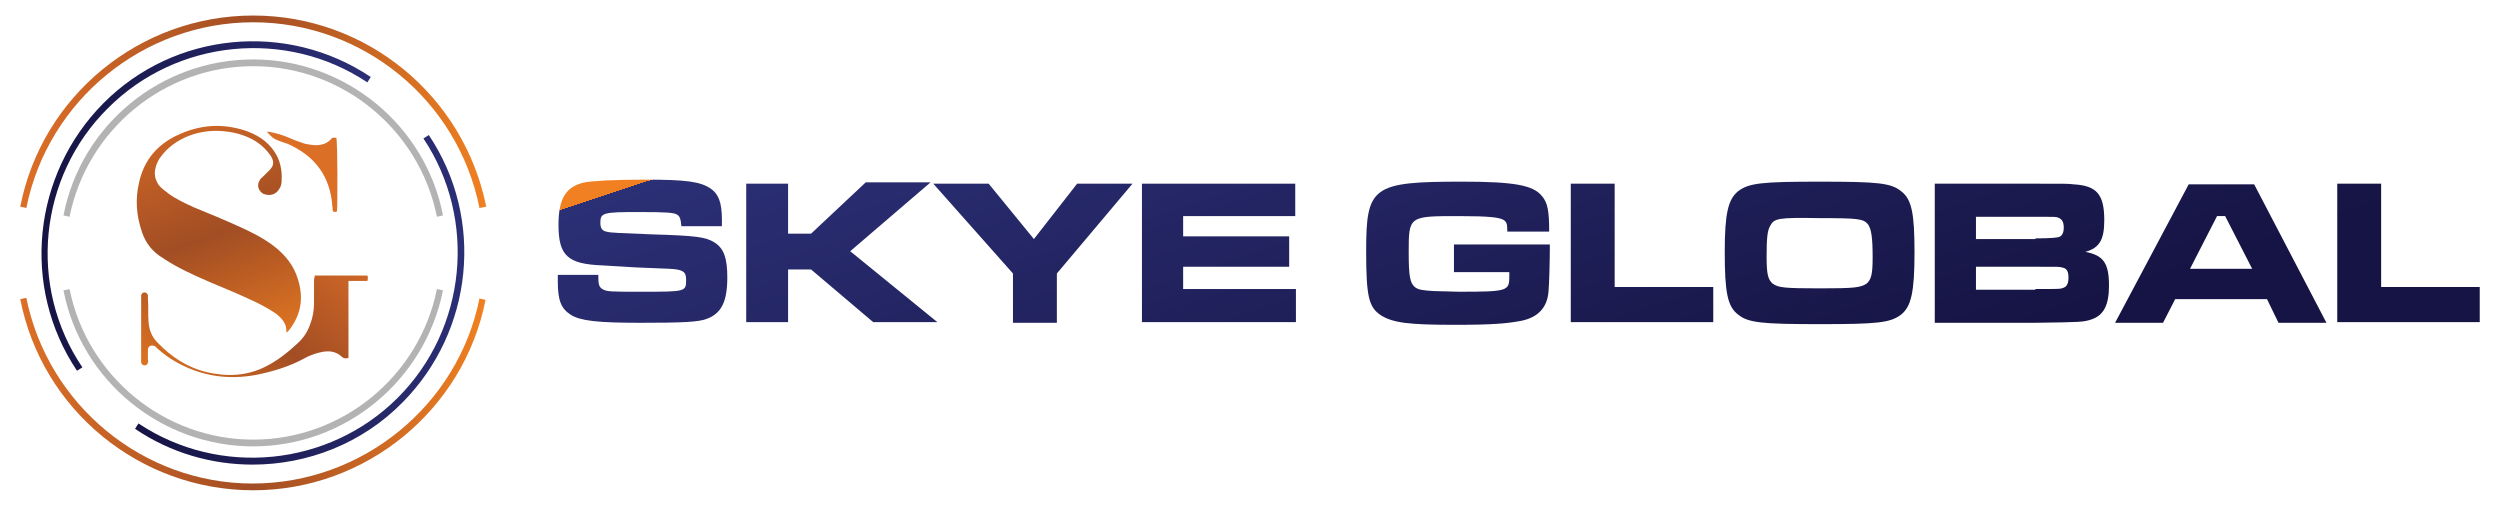
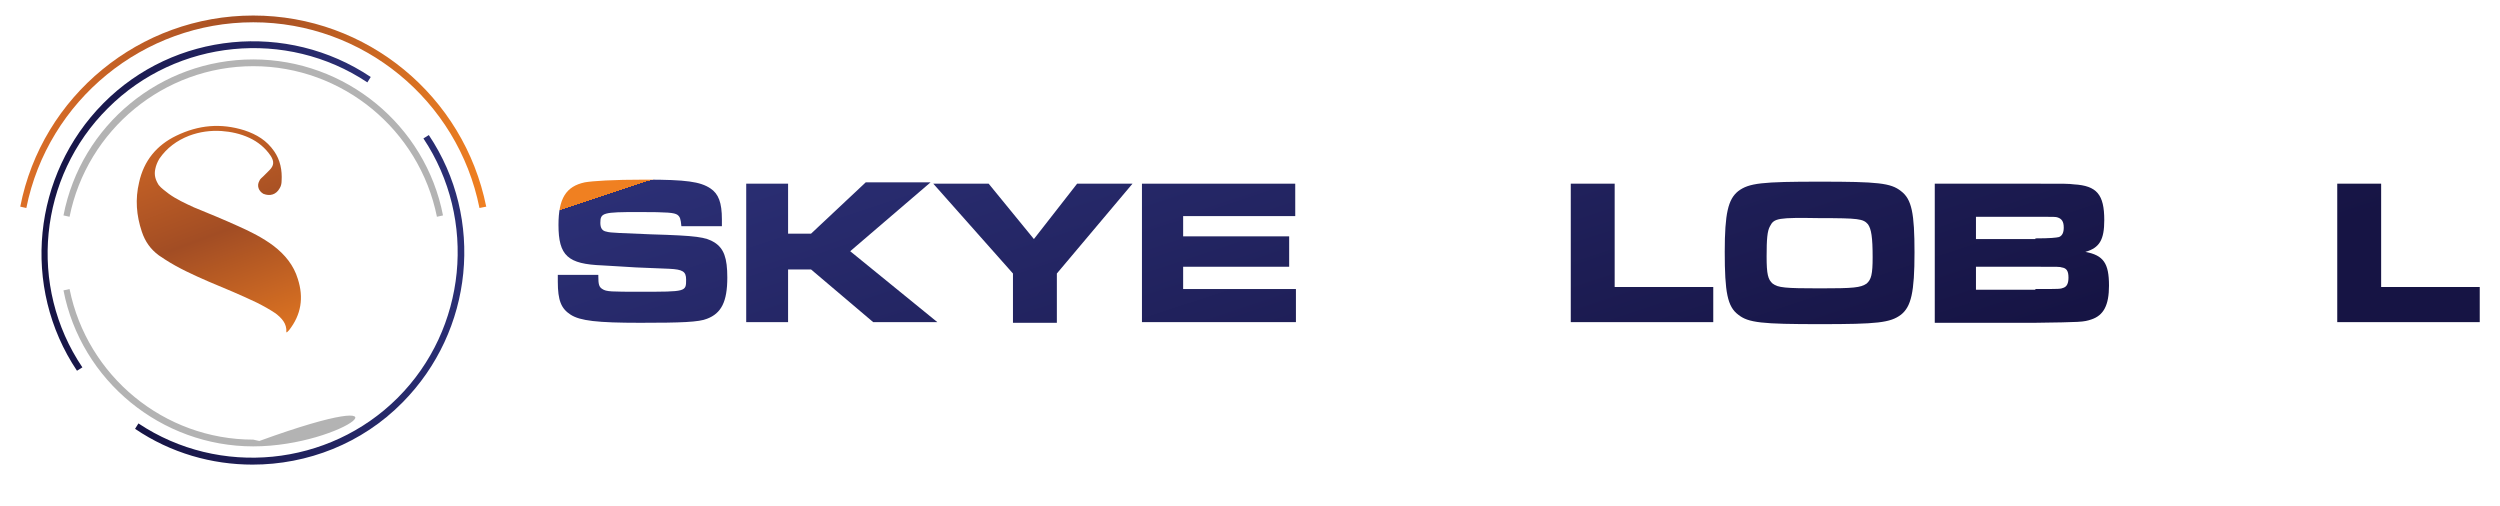
<svg xmlns="http://www.w3.org/2000/svg" version="1.1" id="Layer_1" x="0px" y="0px" viewBox="0 0 370.2 74.9" style="enable-background:new 0 0 370.2 74.9;" xml:space="preserve">
  <style type="text/css">
	.st0{fill:url(#SVGID_1_);}
	.st1{fill:url(#SVGID_00000038412576265984911280000005806966097920640957_);}
	.st2{fill:url(#SVGID_00000114786998813146149270000009629382270162413232_);}
	.st3{fill:url(#SVGID_00000003796235392611477040000016457046895953582472_);}
	.st4{fill:url(#SVGID_00000077282534911978325740000018241563253746903451_);}
	.st5{fill:url(#SVGID_00000029732202434884414980000018347551671956073882_);}
	.st6{fill:url(#SVGID_00000030481632034631770810000006519033308909926820_);}
	.st7{fill:url(#SVGID_00000167368743891009650460000015551348756026614417_);}
	.st8{fill:url(#SVGID_00000115498651724243665310000017697804465213552291_);}
	.st9{fill:url(#SVGID_00000008134687832495764060000009724774580262125230_);}
	.st10{fill:url(#SVGID_00000023274128723703282130000000329093805769570490_);}
	.st11{fill:url(#SVGID_00000022558909545292987330000018035557440808979629_);}
	.st12{fill:url(#SVGID_00000070098030163531425510000007133991946178574477_);}
	.st13{fill:url(#SVGID_00000077299797271579444430000012576509822781651876_);}
	.st14{fill:url(#SVGID_00000031892005388682722620000008838650709244758421_);}
	.st15{fill:url(#SVGID_00000048495191320480740530000010286299212268114058_);}
	.st16{fill:url(#SVGID_00000108267013912430900500000010431304158743903911_);}
	.st17{fill:#B3B3B3;}
</style>
  <g>
    <g>
      <linearGradient id="SVGID_1_" gradientUnits="userSpaceOnUse" x1="118.188" y1="108.542" x2="91.643" y2="28.227">
        <stop offset="0" style="stop-color:#161444" />
        <stop offset="1" style="stop-color:#2B2F75" />
        <stop offset="1" style="stop-color:#F08021" />
      </linearGradient>
      <path class="st0" d="M88.6,40.9c0,1.2,0.1,1.6,0.6,1.9c0.6,0.4,1.3,0.4,5.7,0.4c6.7,0,6.7,0,6.7-1.8c0-1.2-0.5-1.5-2.5-1.6    l-4.9-0.2l-3.3-0.2l-1.7-0.1c-5.1-0.2-6.5-1.4-6.5-6c0-3.9,1.1-5.7,3.9-6.3c1.2-0.2,4-0.4,9-0.4c6,0,8.1,0.3,9.6,1.3    c1.2,0.8,1.7,2.1,1.7,4.6c0,0.1,0,0.6,0,1h-6c-0.1-1.1-0.2-1.4-0.6-1.7c-0.5-0.3-1.3-0.4-5.7-0.4c-5.3,0-5.7,0.1-5.7,1.6    c0,0.8,0.3,1.2,0.9,1.3c0.6,0.2,2.2,0.2,6.6,0.4c6.8,0.2,8.1,0.4,9.4,1.2c1.4,0.9,1.9,2.3,1.9,5.2c0,3.6-0.9,5.3-3,6.1    c-1.2,0.5-3.8,0.6-9.9,0.6c-6.4,0-8.9-0.3-10.3-1.2c-1.4-0.9-1.9-2.1-1.9-4.9v-1H88.6z" />
      <linearGradient id="SVGID_00000109001369372654938760000017132877985053709208_" gradientUnits="userSpaceOnUse" x1="144.717" y1="99.774" x2="118.172" y2="19.458">
        <stop offset="0" style="stop-color:#161444" />
        <stop offset="1" style="stop-color:#2B2F75" />
        <stop offset="1" style="stop-color:#F08021" />
      </linearGradient>
      <path style="fill:url(#SVGID_00000109001369372654938760000017132877985053709208_);" d="M116.7,27.2v7.4h3.4l8.1-7.6h9.6    l-11.9,10.2l12.9,10.5h-9.5l-9.2-7.8h-3.4v7.8h-6.2V27.2H116.7z" />
      <linearGradient id="SVGID_00000101078085201607072400000016599662142295579068_" gradientUnits="userSpaceOnUse" x1="173.702" y1="90.194" x2="147.157" y2="9.878">
        <stop offset="0" style="stop-color:#161444" />
        <stop offset="1" style="stop-color:#2B2F75" />
        <stop offset="1" style="stop-color:#F08021" />
      </linearGradient>
      <path style="fill:url(#SVGID_00000101078085201607072400000016599662142295579068_);" d="M146.4,27.2l6.7,8.2l6.4-8.2h8.2    l-11.2,13.3v7.3h-6.5v-7.3l-11.8-13.3H146.4z" />
      <linearGradient id="SVGID_00000127723798134814325350000011681641159081076665_" gradientUnits="userSpaceOnUse" x1="195.464" y1="83.001" x2="168.919" y2="2.686">
        <stop offset="0" style="stop-color:#161444" />
        <stop offset="1" style="stop-color:#2B2F75" />
        <stop offset="1" style="stop-color:#F08021" />
      </linearGradient>
      <path style="fill:url(#SVGID_00000127723798134814325350000011681641159081076665_);" d="M191.8,27.2V32h-16.6v3h15.7v4.5h-15.7    v3.3h16.7v4.9h-22.8V27.2H191.8z" />
      <linearGradient id="SVGID_00000048494186098675649330000013779323710171627139_" gradientUnits="userSpaceOnUse" x1="227.535" y1="72.402" x2="200.99" y2="-7.914">
        <stop offset="0" style="stop-color:#161444" />
        <stop offset="1" style="stop-color:#2B2F75" />
        <stop offset="1" style="stop-color:#F08021" />
      </linearGradient>
-       <path style="fill:url(#SVGID_00000048494186098675649330000013779323710171627139_);" d="M229.5,36.1v0.6c0,2-0.1,5.5-0.2,6.5    c-0.2,2.4-1.6,3.8-4,4.3c-2.1,0.4-4.2,0.6-9.8,0.6c-7,0-9.2-0.3-11-1.4c-1.8-1.2-2.2-2.7-2.2-9.5c0-9.6,0.9-10.3,14.2-10.3    c7.6,0,10.5,0.5,11.8,2.1c0.9,1,1.1,2.3,1.1,5.3h-6.2c0-1.2-0.1-1.4-0.5-1.7c-0.6-0.4-2.1-0.6-6.7-0.6c-7.4,0-7.4,0-7.4,5.4    c0,3.5,0.2,4.5,0.9,5.1c0.5,0.4,1.1,0.5,2.8,0.6l3.7,0.1c7.3,0,7.5-0.1,7.5-2.3v-0.6h-8.2v-4.1H229.5z" />
      <linearGradient id="SVGID_00000028318624560100042010000008367098264755458712_" gradientUnits="userSpaceOnUse" x1="249.751" y1="65.059" x2="223.206" y2="-15.256">
        <stop offset="0" style="stop-color:#161444" />
        <stop offset="1" style="stop-color:#2B2F75" />
        <stop offset="1" style="stop-color:#F08021" />
      </linearGradient>
      <path style="fill:url(#SVGID_00000028318624560100042010000008367098264755458712_);" d="M239.1,27.2v15.3h14.6v5.2h-21.1V27.2    H239.1z" />
      <linearGradient id="SVGID_00000113317481965397698900000003256634449607208892_" gradientUnits="userSpaceOnUse" x1="275.739" y1="56.47" x2="249.194" y2="-23.846">
        <stop offset="0" style="stop-color:#161444" />
        <stop offset="1" style="stop-color:#2B2F75" />
        <stop offset="1" style="stop-color:#F08021" />
      </linearGradient>
      <path style="fill:url(#SVGID_00000113317481965397698900000003256634449607208892_);" d="M281.5,28.3c1.6,1.2,2,3.3,2,9.1    c0,5.9-0.5,8-2,9.2c-1.6,1.2-3.5,1.4-12,1.4c-8.6,0-10.6-0.2-12.1-1.4c-1.6-1.2-2-3.3-2-9.3c0-5.7,0.5-7.8,2-9    c1.6-1.2,3.5-1.4,12.1-1.4C278.1,26.9,280,27.1,281.5,28.3z M262.1,33.5c-0.4,0.7-0.5,1.9-0.5,4.5c0,2.6,0.2,3.4,0.9,4    c0.8,0.6,1.8,0.7,7,0.7c5,0,6-0.1,6.9-0.7c0.7-0.6,0.9-1.4,0.9-3.9c0-3-0.2-4.2-0.7-4.9c-0.7-0.8-1.4-0.9-7.1-0.9    C263.3,32.2,262.7,32.3,262.1,33.5z" />
      <linearGradient id="SVGID_00000049927605182710991530000003157143601260923574_" gradientUnits="userSpaceOnUse" x1="301.952" y1="47.806" x2="275.407" y2="-32.509">
        <stop offset="0" style="stop-color:#161444" />
        <stop offset="1" style="stop-color:#2B2F75" />
        <stop offset="1" style="stop-color:#F08021" />
      </linearGradient>
      <path style="fill:url(#SVGID_00000049927605182710991530000003157143601260923574_);" d="M286.6,27.2h14.7c4.9,0,4.9,0,5.8,0.1    c3.4,0.2,4.5,1.5,4.5,5.3c0,2.9-0.7,4.1-2.8,4.7c2.7,0.5,3.5,1.7,3.5,5c0,2.9-0.8,4.4-2.6,5c-1.2,0.4-1.5,0.4-8.4,0.5h-14.8V27.2z     M301.4,35.3c2.2,0,3.1-0.1,3.5-0.2c0.5-0.2,0.7-0.7,0.7-1.4c0-0.9-0.3-1.3-0.9-1.5c-0.3-0.1-0.4-0.1-3.3-0.1h-8.8v3.3H301.4z     M301.4,42.8c3.7,0,3.7,0,4.2-0.2c0.5-0.2,0.7-0.7,0.7-1.5c0-1-0.3-1.4-1-1.5c-0.3-0.1-0.3-0.1-3.9-0.1h-8.8v3.4H301.4z" />
      <linearGradient id="SVGID_00000106130269494850465200000015362693868579869582_" gradientUnits="userSpaceOnUse" x1="326.265" y1="39.77" x2="299.721" y2="-40.545">
        <stop offset="0" style="stop-color:#161444" />
        <stop offset="1" style="stop-color:#2B2F75" />
        <stop offset="1" style="stop-color:#F08021" />
      </linearGradient>
-       <path style="fill:url(#SVGID_00000106130269494850465200000015362693868579869582_);" d="M335.7,44.3h-13.6l-1.8,3.5h-7.1    l10.9-20.5h9.7l10.7,20.5h-7.1L335.7,44.3z M329.5,32h-1.2l-4,7.8h9.2L329.5,32z" />
      <linearGradient id="SVGID_00000039127198415643317000000012688917384133463937_" gradientUnits="userSpaceOnUse" x1="352.06" y1="31.245" x2="325.515" y2="-49.07">
        <stop offset="0" style="stop-color:#161444" />
        <stop offset="1" style="stop-color:#2B2F75" />
        <stop offset="1" style="stop-color:#F08021" />
      </linearGradient>
      <path style="fill:url(#SVGID_00000039127198415643317000000012688917384133463937_);" d="M352.6,27.2v15.3h14.6v5.2h-21.1V27.2    H352.6z" />
    </g>
    <g>
      <linearGradient id="SVGID_00000094577889795827757510000004678224820840772225_" gradientUnits="userSpaceOnUse" x1="25.086" y1="12.896" x2="41.027" y2="55.507">
        <stop offset="0" style="stop-color:#DC6F26" />
        <stop offset="0.501" style="stop-color:#A24D24" />
        <stop offset="1" style="stop-color:#F08021" />
        <stop offset="1" style="stop-color:#AE5626" />
      </linearGradient>
      <path style="fill:url(#SVGID_00000094577889795827757510000004678224820840772225_);" d="M23.5,37.8c0.3,0.2,0.6,0.4,0.9,0.6    c2,1.3,4.2,2.3,6.5,3.3c2.4,1,4.8,2,7.1,3.1c1,0.5,1.9,1,2.8,1.6c0.9,0.7,1.7,1.5,1.6,2.8c0.1,0,0.1,0,0.1,0    c0.1-0.1,0.2-0.2,0.3-0.3c1.8-2.3,2.2-4.8,1.3-7.6c-0.6-2-1.9-3.6-3.6-4.9c-1.6-1.2-3.4-2.1-5.2-2.9c-2.2-1-4.4-1.9-6.6-2.8    c-1.3-0.6-2.6-1.2-3.7-2c-0.5-0.4-1.1-0.8-1.5-1.3C23,26.6,22.8,25.9,23,25c0.1-0.5,0.3-1,0.6-1.5c1.1-1.6,2.6-2.7,4.4-3.4    c1.6-0.6,3.2-0.8,4.8-0.7c1.4,0.1,2.8,0.4,4.1,1c1.3,0.6,2.4,1.5,3.2,2.7c0.5,0.8,0.5,1.4-0.2,2.1c-0.3,0.3-0.6,0.6-0.9,0.9    c-0.2,0.2-0.5,0.4-0.6,0.7c-0.4,0.7-0.1,1.5,0.6,1.9c1,0.4,1.9,0.1,2.4-0.8c0.2-0.3,0.3-0.7,0.3-1.1c0.1-1.6-0.2-3.1-1.1-4.4    c-1.1-1.6-2.6-2.5-4.4-3.1c-3.5-1.1-6.8-0.8-10.1,0.8c-2.9,1.4-4.8,3.7-5.5,6.9c-0.6,2.5-0.4,4.9,0.4,7.3    C21.5,35.8,22.3,36.9,23.5,37.8" />
      <g>
        <linearGradient id="SVGID_00000180354540977531155690000001794636697509297563_" gradientUnits="userSpaceOnUse" x1="44.202" y1="26.032" x2="17.532" y2="58.221">
          <stop offset="0" style="stop-color:#DC6F26" />
          <stop offset="0.501" style="stop-color:#A24D24" />
          <stop offset="1" style="stop-color:#F08021" />
          <stop offset="1" style="stop-color:#AE5626" />
        </linearGradient>
-         <path style="fill:url(#SVGID_00000180354540977531155690000001794636697509297563_);" d="M41.7,21c0.3,0.1,0.6,0.2,0.9,0.3     c3.6,1.6,5.9,4.2,6.5,8.2c0.1,0.6,0.1,1.2,0.2,1.8c0.2,0.1,0.4,0.1,0.6,0c0.1-0.8,0.1-10.4-0.1-10.9c-0.2,0-0.4,0-0.6,0     c-0.6,0.8-1.5,1.1-2.4,1.1c-0.5,0-1-0.1-1.6-0.2c-0.6-0.2-1.2-0.4-1.7-0.6c-0.9-0.4-1.9-0.8-2.8-1c-0.4-0.1-0.8-0.2-1.2-0.2     C40.4,20.5,40.6,20.6,41.7,21" />
        <linearGradient id="SVGID_00000019638624027763199510000010760160722438391438_" gradientUnits="userSpaceOnUse" x1="50.557" y1="31.298" x2="23.887" y2="63.486">
          <stop offset="0" style="stop-color:#DC6F26" />
          <stop offset="0.501" style="stop-color:#A24D24" />
          <stop offset="1" style="stop-color:#F08021" />
          <stop offset="1" style="stop-color:#AE5626" />
        </linearGradient>
-         <path style="fill:url(#SVGID_00000019638624027763199510000010760160722438391438_);" d="M46.6,41c-0.1,0.2-0.1,0.4-0.1,0.6     c0,1.1,0,2.2,0,3.3c0,1.1-0.2,2.2-0.6,3.2c-0.4,1.1-1,2-1.9,2.8c-1.4,1.3-2.9,2.5-4.7,3.4c-2.8,1.4-5.7,1.5-8.7,0.8     c-2.9-0.7-5.3-2.3-7.3-4.4c-0.8-0.8-1.2-1.8-1.3-3c-0.1-1.2,0-2.3-0.1-3.5c0-0.2,0-0.3,0-0.5c-0.1-0.2-0.2-0.4-0.5-0.4     c-0.3,0-0.4,0.2-0.5,0.4c0,0.1,0,0.3,0,0.4c0,3.1,0,6.2,0,9.2c0,0.1,0,0.3,0,0.4c0.1,0.3,0.3,0.4,0.5,0.4c0.3,0,0.4-0.1,0.5-0.4     c0.1-0.2,0-0.3,0-0.5c0-0.5,0-0.9,0-1.4c0-0.6,0.6-0.8,1.1-0.5c0.1,0.1,0.2,0.2,0.3,0.3c0.8,0.7,1.7,1.4,2.6,1.9     c3.8,2.2,7.8,2.8,12.1,2c2.4-0.5,4.8-1.2,7-2.4c0.7-0.4,1.5-0.7,2.3-0.9c1.2-0.3,2.4-0.3,3.4,0.7c0.3,0.2,0.5,0.2,0.9,0.1v-1.9     v-1.9v-1.9v-1.9c0-0.6,0-1.3,0-1.9c0-0.6,0-1.3,0-1.9h2.8c0.1-0.3,0.1-0.6,0-0.8H46.6z" />
      </g>
      <linearGradient id="SVGID_00000145776402361745180180000008387528694293320367_" gradientUnits="userSpaceOnUse" x1="2.998" y1="16.556" x2="71.94" y2="16.556">
        <stop offset="0" style="stop-color:#DC6F26" />
        <stop offset="0.501" style="stop-color:#A24D24" />
        <stop offset="1" style="stop-color:#F08021" />
        <stop offset="1" style="stop-color:#AE5626" />
      </linearGradient>
      <path style="fill:url(#SVGID_00000145776402361745180180000008387528694293320367_);" d="M71,30.8C67.8,14.8,53.7,3.3,37.5,3.3    S7.1,14.8,3.9,30.8L3,30.6C6.2,14.2,20.7,2.3,37.5,2.3s31.2,11.9,34.5,28.3L71,30.8z" />
      <linearGradient id="SVGID_00000067196307146447620060000015535239031888179352_" gradientUnits="userSpaceOnUse" x1="2.998" y1="58.386" x2="71.94" y2="58.386">
        <stop offset="0" style="stop-color:#DC6F26" />
        <stop offset="0.501" style="stop-color:#A24D24" />
        <stop offset="1" style="stop-color:#F08021" />
        <stop offset="1" style="stop-color:#AE5626" />
      </linearGradient>
-       <path style="fill:url(#SVGID_00000067196307146447620060000015535239031888179352_);" d="M37.5,72.6C20.7,72.6,6.2,60.7,3,44.3    l0.9-0.2c3.2,15.9,17.3,27.5,33.5,27.5S67.8,60.1,71,44.2l0.9,0.2C68.7,60.7,54.2,72.6,37.5,72.6" />
      <linearGradient id="SVGID_00000113319917513472735970000015306573774771724972_" gradientUnits="userSpaceOnUse" x1="6.106" y1="30.501" x2="54.892" y2="30.501">
        <stop offset="0" style="stop-color:#161444" />
        <stop offset="1" style="stop-color:#2B2F75" />
        <stop offset="1" style="stop-color:#F08021" />
      </linearGradient>
      <path style="fill:url(#SVGID_00000113319917513472735970000015306573774771724972_);" d="M11.4,54.9c-8.3-12.4-6.6-29,3.9-39.6    C25.8,4.7,42.5,3.1,54.9,11.4l-0.5,0.8c-12-8-28.2-6.4-38.4,3.8C5.7,26.2,4.1,42.4,12.2,54.4L11.4,54.9z" />
      <linearGradient id="SVGID_00000129195922283356956070000012049052899209936784_" gradientUnits="userSpaceOnUse" x1="20.046" y1="44.441" x2="68.832" y2="44.441">
        <stop offset="0" style="stop-color:#161444" />
        <stop offset="1" style="stop-color:#2B2F75" />
        <stop offset="1" style="stop-color:#F08021" />
      </linearGradient>
      <path style="fill:url(#SVGID_00000129195922283356956070000012049052899209936784_);" d="M37.4,68.8c-6,0-12.1-1.7-17.4-5.3    l0.5-0.8c12,8,28.2,6.4,38.4-3.8c10.2-10.2,11.8-26.4,3.8-38.4l0.8-0.5c8.3,12.4,6.6,29-3.9,39.6C53.6,65.7,45.5,68.8,37.4,68.8" />
      <path class="st17" d="M64.7,32.1c-2.6-12.9-14-22.3-27.2-22.3s-24.6,9.4-27.2,22.3l-0.9-0.2C12,18.5,23.8,8.8,37.5,8.8    c13.6,0,25.5,9.7,28.1,23.1L64.7,32.1z" />
-       <path class="st17" d="M37.5,66.1c-13.6,0-25.5-9.7-28.1-23.1l0.9-0.2c2.6,12.9,14,22.3,27.2,22.3s24.6-9.4,27.2-22.3l0.9,0.2    C62.9,56.4,51.1,66.1,37.5,66.1" />
+       <path class="st17" d="M37.5,66.1c-13.6,0-25.5-9.7-28.1-23.1l0.9-0.2c2.6,12.9,14,22.3,27.2,22.3l0.9,0.2    C62.9,56.4,51.1,66.1,37.5,66.1" />
    </g>
  </g>
</svg>